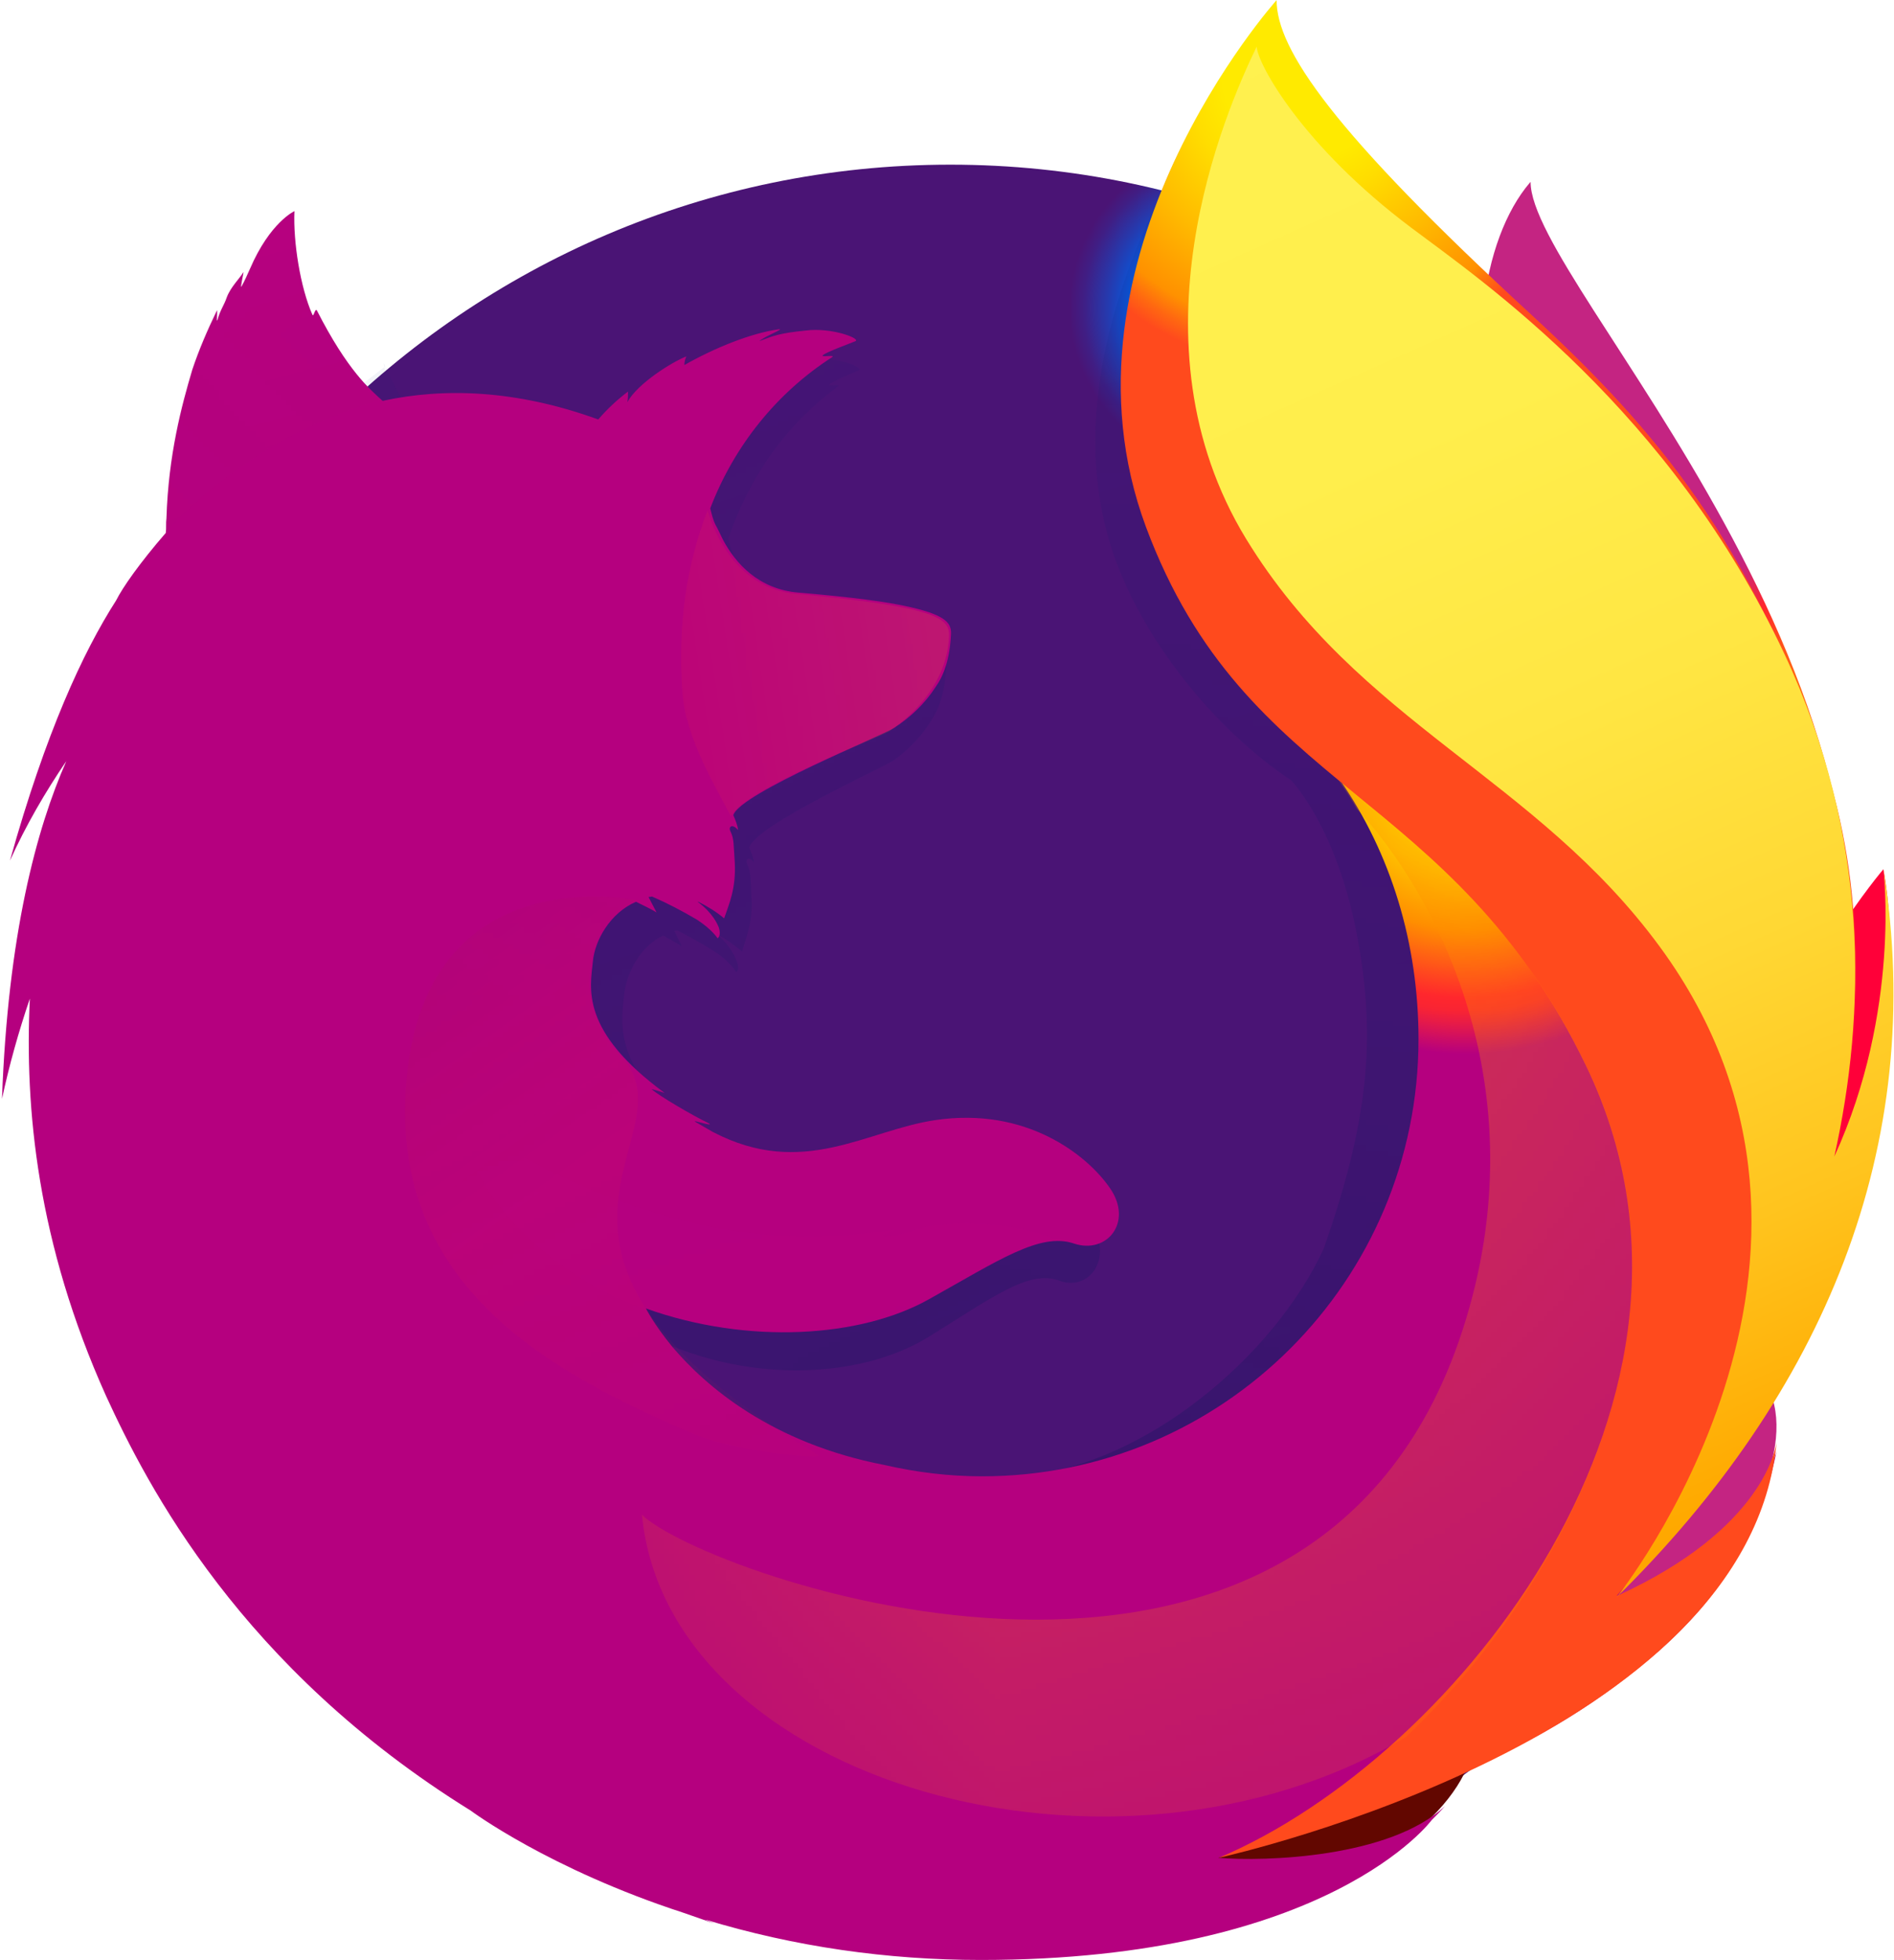
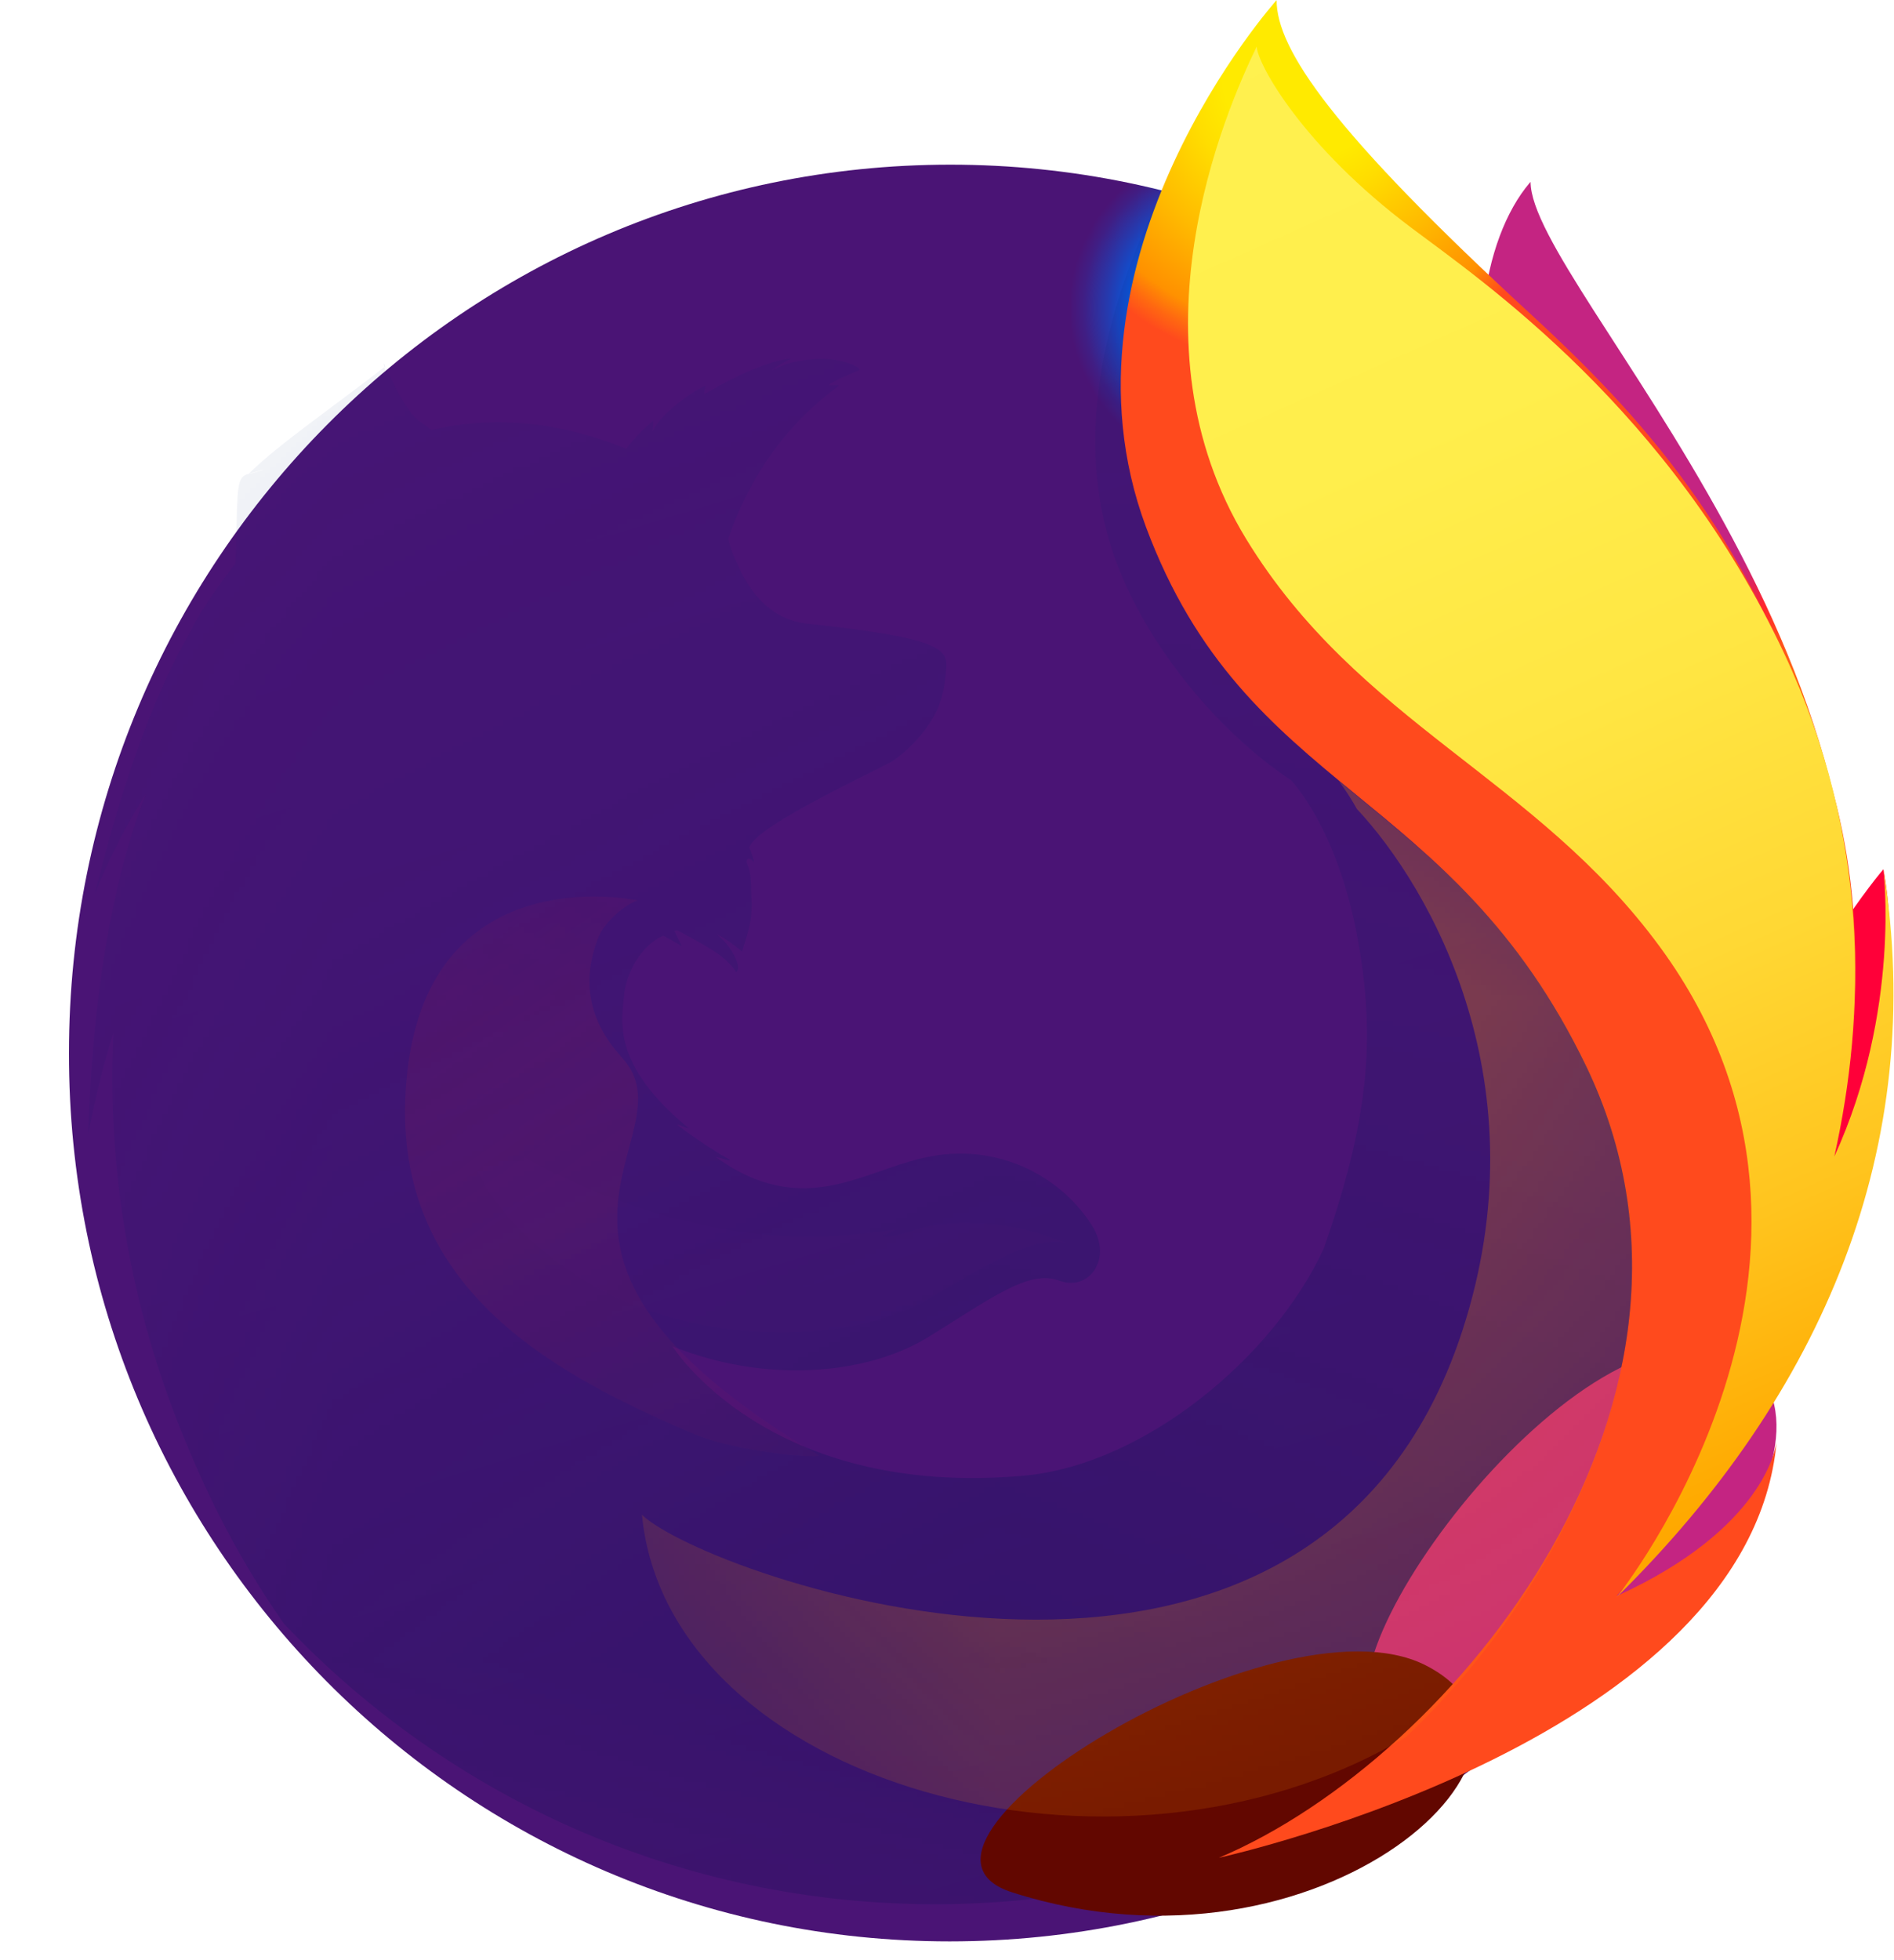
<svg xmlns="http://www.w3.org/2000/svg" xml:space="preserve" width="12.277mm" height="12.7mm" style="shape-rendering:geometricPrecision; text-rendering:geometricPrecision; image-rendering:optimizeQuality; fill-rule:evenodd; clip-rule:evenodd" viewBox="0 0 2.856 2.954">
  <defs>
    <style type="text/css">
   
    .fil14 {fill:url(#id16)}
    .fil12 {fill:url(#id17)}
    .fil11 {fill:url(#id18)}
    .fil10 {fill:url(#id19)}
    .fil4 {fill:url(#id20)}
    .fil15 {fill:url(#id21)}
    .fil13 {fill:url(#id22)}
    .fil0 {fill:url(#id23)}
    .fil1 {fill:url(#id24)}
    .fil3 {fill:url(#id25)}
    .fil2 {fill:url(#id26)}
    .fil7 {fill:url(#id27)}
    .fil6 {fill:url(#id28)}
    .fil9 {fill:url(#id29)}
    .fil8 {fill:url(#id30)}
    .fil5 {fill:url(#id31)}
   
  </style>
    <mask id="id0">
      <radialGradient id="id1" gradientUnits="userSpaceOnUse" cx="7.922" cy="-46.232" r="0" fx="7.922" fy="-46.232">
        <stop offset="0" style="stop-opacity:0; stop-color:white" />
        <stop offset="0.761" style="stop-opacity:0; stop-color:white" />
        <stop offset="0.949" style="stop-opacity:0.502; stop-color:white" />
        <stop offset="1" style="stop-opacity:1; stop-color:white" />
      </radialGradient>
      <rect style="fill:url(#id1)" x="7.922" y="-46.232" width="30.059" height="37.091" />
    </mask>
    <mask id="id2">
      <radialGradient id="id3" gradientUnits="userSpaceOnUse" cx="18.394" cy="-45.875" r="0" fx="18.394" fy="-45.875">
        <stop offset="0" style="stop-opacity:0; stop-color:white" />
        <stop offset="0.722" style="stop-opacity:0; stop-color:white" />
        <stop offset="0.949" style="stop-opacity:0.529; stop-color:white" />
        <stop offset="1" style="stop-opacity:1; stop-color:white" />
      </radialGradient>
      <rect style="fill:url(#id3)" x="18.393" y="-45.875" width="31.816" height="27.456" />
    </mask>
    <mask id="id4">
      <linearGradient id="id5" gradientUnits="userSpaceOnUse" x1="1.993" y1="3.338" x2="0.867" y2="-0.345">
        <stop offset="0" style="stop-opacity:0.4; stop-color:white" />
        <stop offset="0.478" style="stop-opacity:0.169; stop-color:white" />
        <stop offset="1" style="stop-opacity:0; stop-color:white" />
      </linearGradient>
      <rect style="fill:url(#id5)" x="0.137" y="-0.123" width="2.585" height="3.238" />
    </mask>
    <mask id="id6">
      <linearGradient id="id7" gradientUnits="userSpaceOnUse" x1="0.429" y1="1.09" x2="1.622" y2="0.908">
        <stop offset="0" style="stop-opacity:0.502; stop-color:white" />
        <stop offset="0.471" style="stop-opacity:0.502; stop-color:white" />
        <stop offset="0.49" style="stop-opacity:0.502; stop-color:white" />
        <stop offset="0.678" style="stop-opacity:0.722; stop-color:white" />
        <stop offset="0.831" style="stop-opacity:0.871; stop-color:white" />
        <stop offset="0.941" style="stop-opacity:0.961; stop-color:white" />
        <stop offset="1" style="stop-opacity:1; stop-color:white" />
      </linearGradient>
      <rect style="fill:url(#id7)" x="0.45" y="0.768" width="1.151" height="0.462" />
    </mask>
    <mask id="id8">
      <linearGradient id="id9" gradientUnits="userSpaceOnUse" x1="0.49" y1="0.853" x2="0.328" y2="0.272">
        <stop offset="0" style="stop-opacity:0.6; stop-color:white" />
        <stop offset="1" style="stop-opacity:0; stop-color:white" />
      </linearGradient>
      <rect style="fill:url(#id9)" x="0.245" y="0.294" width="0.327" height="0.536" />
    </mask>
    <mask id="id10">
      <linearGradient id="id11" gradientUnits="userSpaceOnUse" x1="0.614" y1="1.344" x2="1.229" y2="2.203">
        <stop offset="0" style="stop-opacity:0.502; stop-color:white" />
        <stop offset="0.012" style="stop-opacity:0.502; stop-color:white" />
        <stop offset="0.478" style="stop-opacity:0.502; stop-color:white" />
        <stop offset="1" style="stop-opacity:0; stop-color:white" />
      </linearGradient>
      <rect style="fill:url(#id11)" x="0.61" y="1.346" width="0.624" height="0.855" />
    </mask>
    <mask id="id12">
      <linearGradient id="id13" gradientUnits="userSpaceOnUse" x1="1.133" y1="2.095" x2="1.183" y2="1.606">
        <stop offset="0" style="stop-opacity:1; stop-color:white" />
        <stop offset="0.078" style="stop-opacity:0.8; stop-color:white" />
        <stop offset="0.212" style="stop-opacity:0.569; stop-color:white" />
        <stop offset="0.329" style="stop-opacity:0.361; stop-color:white" />
        <stop offset="0.451" style="stop-opacity:0.2; stop-color:white" />
        <stop offset="0.561" style="stop-opacity:0.102; stop-color:white" />
        <stop offset="0.671" style="stop-opacity:0.02; stop-color:white" />
        <stop offset="0.769" style="stop-opacity:0; stop-color:white" />
        <stop offset="1" style="stop-opacity:0; stop-color:white" />
      </linearGradient>
      <rect style="fill:url(#id13)" x="0.706" y="1.649" width="0.905" height="0.404" />
    </mask>
    <mask id="id14">
      <linearGradient id="id15" gradientUnits="userSpaceOnUse" x1="2.109" y1="0.896" x2="1.319" y2="3.018">
        <stop offset="0" style="stop-opacity:1; stop-color:white" />
        <stop offset="0.039" style="stop-opacity:0.859; stop-color:white" />
        <stop offset="0.078" style="stop-opacity:0.729; stop-color:white" />
        <stop offset="0.129" style="stop-opacity:0.631; stop-color:white" />
        <stop offset="0.18" style="stop-opacity:0.561; stop-color:white" />
        <stop offset="0.231" style="stop-opacity:0.502; stop-color:white" />
        <stop offset="0.278" style="stop-opacity:0.502; stop-color:white" />
        <stop offset="0.388" style="stop-opacity:0.478; stop-color:white" />
        <stop offset="0.522" style="stop-opacity:0.42; stop-color:white" />
        <stop offset="0.678" style="stop-opacity:0.302; stop-color:white" />
        <stop offset="0.839" style="stop-opacity:0.169; stop-color:white" />
        <stop offset="1" style="stop-opacity:0; stop-color:white" />
      </linearGradient>
      <rect style="fill:url(#id15)" x="0.967" y="1.027" width="1.495" height="1.861" />
    </mask>
    <linearGradient id="id16" gradientUnits="userSpaceOnUse" x1="1.768" y1="0.038" x2="2.837" y2="2.438">
      <stop offset="0" style="stop-color:#FFF14F" />
      <stop offset="0.271" style="stop-color:#FFEE4C" />
      <stop offset="0.451" style="stop-color:#FFE643" />
      <stop offset="0.612" style="stop-color:#FFD834" />
      <stop offset="0.761" style="stop-color:#FFC41E" />
      <stop offset="0.89" style="stop-color:#FFAB02" />
      <stop offset="0.902" style="stop-color:#FFA900" />
      <stop offset="0.949" style="stop-color:#FFA000" />
      <stop offset="1" style="stop-color:#FF9100" />
    </linearGradient>
    <linearGradient id="id17" gradientUnits="userSpaceOnUse" x1="0.615" y1="1.343" x2="1.229" y2="2.203">
      <stop offset="0" style="stop-color:#891551" />
      <stop offset="0.012" style="stop-color:#891551" />
      <stop offset="0.478" style="stop-color:#FF272D" />
      <stop offset="1" style="stop-color:#FF272D" />
    </linearGradient>
    <linearGradient id="id18" gradientUnits="userSpaceOnUse" x1="0.485" y1="0.835" x2="0.333" y2="0.289">
      <stop offset="0" style="stop-color:#891551" />
      <stop offset="1" style="stop-color:#C42482" />
    </linearGradient>
    <linearGradient id="id19" gradientUnits="userSpaceOnUse" x1="0.489" y1="1.081" x2="1.562" y2="0.917">
      <stop offset="0" style="stop-color:#C42482" />
      <stop offset="0.471" style="stop-color:#FF272D" />
      <stop offset="0.49" style="stop-color:#FF2C2C" />
      <stop offset="0.678" style="stop-color:#FF7A1A" />
      <stop offset="0.831" style="stop-color:#FFB20D" />
      <stop offset="0.941" style="stop-color:#FFD605" />
      <stop offset="1" style="stop-color:#FFE302" />
    </linearGradient>
    <linearGradient id="id20" gradientUnits="userSpaceOnUse" x1="1.924" y1="3.116" x2="0.936" y2="-0.124">
      <stop offset="0" style="stop-color:#000F43" />
      <stop offset="0.478" style="stop-color:#001962" />
      <stop offset="1" style="stop-color:#002079" />
    </linearGradient>
    <linearGradient id="id21" gradientUnits="userSpaceOnUse" x1="2.061" y1="1.024" x2="1.367" y2="2.891">
      <stop offset="0" style="stop-color:#FF8E00" />
      <stop offset="0.039" style="stop-color:#FF8E00" />
      <stop offset="0.078" style="stop-color:#FF8E00" />
      <stop offset="0.129" style="stop-color:#FF8E00" />
      <stop offset="0.18" style="stop-color:#FF8E00" />
      <stop offset="0.231" style="stop-color:#FF8E00" />
      <stop offset="0.278" style="stop-color:#FF8E00" />
      <stop offset="0.388" style="stop-color:#FF8E00" />
      <stop offset="0.522" style="stop-color:#FF8E00" />
      <stop offset="0.678" style="stop-color:#FF8E00" />
      <stop offset="0.839" style="stop-color:#FF8E00" />
      <stop offset="1" style="stop-color:#FF8E00" />
    </linearGradient>
    <linearGradient id="id22" gradientUnits="userSpaceOnUse" x1="1.137" y1="2.056" x2="1.179" y2="1.645">
      <stop offset="0" style="stop-color:#C42482" />
      <stop offset="0.078" style="stop-color:#C42482" />
      <stop offset="0.212" style="stop-color:#C42482" />
      <stop offset="0.329" style="stop-color:#C42482" />
      <stop offset="0.451" style="stop-color:#C42482" />
      <stop offset="0.561" style="stop-color:#C42482" />
      <stop offset="0.671" style="stop-color:#C42482" />
      <stop offset="0.769" style="stop-color:#C42482" />
      <stop offset="1" style="stop-color:#C42482" />
    </linearGradient>
    <radialGradient id="id23" gradientUnits="userSpaceOnUse" cx="20.847" cy="-35.846" r="0.371" fx="20.847" fy="-35.846">
      <stop offset="0" style="stop-color:black" />
      <stop offset="0.761" style="stop-color:black" />
      <stop offset="0.949" style="stop-color:black" />
      <stop offset="1" style="stop-color:black" />
    </radialGradient>
    <radialGradient id="id24" gradientUnits="userSpaceOnUse" cx="35.574" cy="-32.147" r="0.318" fx="35.574" fy="-32.147">
      <stop offset="0" style="stop-color:black" />
      <stop offset="0.722" style="stop-color:black" />
      <stop offset="0.949" style="stop-color:black" />
      <stop offset="1" style="stop-color:black" />
    </radialGradient>
    <radialGradient id="id25" gradientUnits="userSpaceOnUse" cx="1.858" cy="0.462" r="0.43" fx="1.858" fy="0.462">
      <stop offset="0" style="stop-color:#00CCDA" />
      <stop offset="0.22" style="stop-color:#0083FF" />
      <stop offset="0.259" style="stop-color:#007AF9" />
      <stop offset="0.329" style="stop-color:#0060E8" />
      <stop offset="0.329" style="stop-color:#005FE7" />
      <stop offset="0.439" style="stop-color:#2639AD" />
      <stop offset="0.522" style="stop-color:#401E84" />
      <stop offset="0.569" style="stop-color:#4A1475" />
      <stop offset="1" style="stop-color:#4A1475" />
    </radialGradient>
    <radialGradient id="id26" gradientUnits="userSpaceOnUse" cx="2.862" cy="0.984" r="0.278" fx="2.862" fy="0.984">
      <stop offset="0" style="stop-color:#FFEA00" />
      <stop offset="0.102" style="stop-color:#FFEA00" />
      <stop offset="0.169" style="stop-color:#FFDE00" />
      <stop offset="0.278" style="stop-color:#FFBF00" />
      <stop offset="0.431" style="stop-color:#FF8E00" />
      <stop offset="0.769" style="stop-color:#FF272D" />
      <stop offset="0.871" style="stop-color:#E0255A" />
      <stop offset="0.949" style="stop-color:#CC2477" />
      <stop offset="1" style="stop-color:#C42482" />
    </radialGradient>
    <radialGradient id="id27" gradientUnits="userSpaceOnUse" cx="2.943" cy="2.501" r="0.176" fx="2.943" fy="2.501">
      <stop offset="0" style="stop-color:#FF272D" />
      <stop offset="0.502" style="stop-color:#C42482" />
      <stop offset="0.988" style="stop-color:#620700" />
      <stop offset="1" style="stop-color:#620700" />
    </radialGradient>
    <radialGradient id="id28" gradientUnits="userSpaceOnUse" cx="2.986" cy="0.993" r="0.118" fx="2.986" fy="0.993">
      <stop offset="0" style="stop-color:#FFE900" />
      <stop offset="0.161" style="stop-color:#FFAF0E" />
      <stop offset="0.322" style="stop-color:#FF7A1B" />
      <stop offset="0.471" style="stop-color:#FF4E26" />
      <stop offset="0.62" style="stop-color:#FF2C2E" />
      <stop offset="0.761" style="stop-color:#FF1434" />
      <stop offset="0.89" style="stop-color:#FF0538" />
      <stop offset="1" style="stop-color:#FF0039" />
    </radialGradient>
    <radialGradient id="id29" gradientUnits="userSpaceOnUse" cx="1.968" cy="0.112" r="0.449" fx="1.968" fy="0.112">
      <stop offset="0" style="stop-color:#FFEA00" />
      <stop offset="0.278" style="stop-color:#FFEA00" />
      <stop offset="0.4" style="stop-color:#FFDD00" />
      <stop offset="0.631" style="stop-color:#FFBA00" />
      <stop offset="0.859" style="stop-color:#FF9100" />
      <stop offset="0.929" style="stop-color:#FF6711" />
      <stop offset="0.988" style="stop-color:#FF4A1D" />
      <stop offset="1" style="stop-color:#FF4A1D" />
    </radialGradient>
    <radialGradient id="id30" gradientUnits="userSpaceOnUse" cx="2.212" cy="1.149" r="0.467" fx="2.212" fy="1.149">
      <stop offset="0" style="stop-color:#FFEA00" />
      <stop offset="0.161" style="stop-color:#FFEA00" />
      <stop offset="0.231" style="stop-color:#FFDE00" />
      <stop offset="0.369" style="stop-color:#FFBF00" />
      <stop offset="0.541" style="stop-color:#FF8E00" />
      <stop offset="0.761" style="stop-color:#FF272D" />
      <stop offset="0.8" style="stop-color:#F92433" />
      <stop offset="0.839" style="stop-color:#E91C45" />
      <stop offset="0.89" style="stop-color:#CF0E62" />
      <stop offset="0.941" style="stop-color:#B5007F" />
      <stop offset="1" style="stop-color:#B5007F" />
    </radialGradient>
    <radialGradient id="id31" gradientUnits="userSpaceOnUse" cx="3.152" cy="1.951" r="0.15" fx="3.152" fy="1.951">
      <stop offset="0" style="stop-color:#FFEA00" />
      <stop offset="0.502" style="stop-color:#FF272D" />
      <stop offset="1" style="stop-color:#C42482" />
    </radialGradient>
  </defs>
  <symbol id="x9-9-0" viewBox="7.922 -46.232 30.058 37.09">
    <path class="fil0" style="mask:url(#id0)" d="M26.78 -43.629c-1.591,0.989 -2.97,2.285 -4.055,3.812 -1.76,2.468 -2.704,5.424 -2.701,8.456 -0.017,4.45 2.018,8.659 5.518,11.408 0.763,0.592 1.584,1.105 2.449,1.532 0.556,0.264 1.509,0.739 2.772,0.721 1.805,-0.012 3.501,-0.868 4.583,-2.314 0.721,-0.962 1.118,-2.127 1.135,-3.329 0,0.037 4.363,14.2 -14.281,14.2 -7.831,0 -14.279,-7.432 -14.279,-13.95 0,-4.137 0.96,-7.439 2.162,-9.997 2.701,-5.745 7.665,-10.11 13.708,-12.054 2.254,-0.722 4.605,-1.089 6.972,-1.088 2.522,0 4.949,0.416 7.216,1.17 -3.764,-1.18 -7.854,-0.656 -11.2,1.433z" />
  </symbol>
  <symbol id="x7-7-0" viewBox="18.394 -45.875 31.815 27.455">
    <path class="fil1" style="mask:url(#id2)" d="M49.14 -34.552c-0.608,-0.319 -1.236,-0.6 -1.879,-0.842 -2.048,-0.766 -4.218,-1.156 -6.404,-1.152 -8.441,0 -15.797,5.807 -15.797,13.258 0,2.096 1.213,3.912 2.931,4.869 -7.635,-0.321 -9.598,-8.278 -9.598,-12.939 0,-13.178 12.149,-14.516 14.764,-14.516 1.411,0 3.539,0.41 4.824,0.814l0.232 0.079c4.916,1.7 9.106,5.023 11.881,9.423 0.392,0.624 -0.3,1.35 -0.954,1.008z" />
  </symbol>
  <g id="Layer_x0020_1">
    <g id="_274208424">
      <path id="_274354408" class="fil2" d="M2.307 0.275c-0.072,0.084 -0.105,0.272 -0.032,0.463 0.073,0.191 0.184,0.15 0.254,0.344 0.092,0.257 0.049,0.602 0.049,0.602 0,0 0.11,0.32 0.187,-0.02 0.17,-0.639 -0.457,-1.232 -0.457,-1.39z" />
      <path id="_274354504" class="fil3" d="M1.432 2.926l0 0c0.735,-4.65231e-005 1.33,-0.6 1.33,-1.339 0,-0.739 -0.595,-1.339 -1.329,-1.339 -0.734,0 -1.329,0.599 -1.329,1.339 -0.001,0.74 0.594,1.339 1.328,1.339l0 2.32615e-005z" />
      <path id="_378271312" class="fil4" style="mask:url(#id4)" d="M2.428 2.413c-0.029,0.02 -0.059,0.039 -0.09,0.055 0.042,-0.061 0.08,-0.124 0.115,-0.189 0.028,-0.031 0.054,-0.062 0.075,-0.095 0.01,-0.016 0.022,-0.036 0.034,-0.06 0.075,-0.135 0.157,-0.353 0.159,-0.577l0 -0.017c0,-0.056 -0.005,-0.112 -0.017,-0.167l0.002 0.013 -0.002 -0.01c0.001,0.006 0.002,0.012 0.003,0.018 0.015,0.13 0.004,0.256 -0.05,0.35l-0.003 0.004c0.028,-0.142 0.038,-0.298 0.006,-0.455 0,0 -0.013,-0.076 -0.106,-0.308 -0.054,-0.133 -0.149,-0.242 -0.234,-0.322 -0.074,-0.092 -0.141,-0.153 -0.178,-0.192 -0.077,-0.082 -0.11,-0.143 -0.123,-0.183 -0.012,-0.006 -0.159,-0.15 -0.171,-0.155 -0.064,0.1 -0.267,0.413 -0.171,0.706 0.044,0.133 0.154,0.27 0.27,0.347 0.005,0.006 0.069,0.075 0.099,0.232 0.031,0.162 0.015,0.288 -0.05,0.474 -0.076,0.164 -0.27,0.325 -0.451,0.342 -0.388,0.035 -0.531,-0.195 -0.531,-0.195 0.139,0.056 0.292,0.044 0.386,-0.014 0.094,-0.058 0.151,-0.102 0.197,-0.085 0.045,0.017 0.082,-0.033 0.049,-0.084 -0.051,-0.079 -0.145,-0.12 -0.238,-0.104 -0.094,0.015 -0.18,0.09 -0.304,0.018 -0.008,-0.005 -0.016,-0.01 -0.023,-0.015 -0.008,-0.005 0.026,0.008 0.018,0.002 -0.024,-0.013 -0.066,-0.042 -0.078,-0.052 -0.002,-0.002 0.019,0.007 0.017,0.005 -0.115,-0.095 -0.101,-0.16 -0.097,-0.2 0.003,-0.032 0.024,-0.074 0.059,-0.09 0.017,0.009 0.028,0.016 0.028,0.016l-0.011 -0.023c0.001,-0.001 0.003,-0 0.004,-0.001 0.014,0.007 0.045,0.024 0.061,0.035 0.021,0.015 0.028,0.028 0.028,0.028 0,0 0.006,-0.003 0.001,-0.016 -0.002,-0.005 -0.008,-0.022 -0.029,-0.04l0.001 0c0.013,0.007 0.024,0.015 0.036,0.025 0.006,-0.022 0.017,-0.044 0.014,-0.084 -0.001,-0.028 -0.001,-0.036 -0.006,-0.047 -0.004,-0.009 0.003,-0.013 0.01,-0.003 -0.001,-0.008 -0.004,-0.015 -0.007,-0.022l0 -0.001c0.01,-0.034 0.204,-0.121 0.219,-0.132 0.023,-0.017 0.043,-0.038 0.057,-0.062 0.011,-0.017 0.019,-0.042 0.021,-0.078 0.001,-0.027 -0.011,-0.044 -0.208,-0.065 -0.054,-0.005 -0.085,-0.044 -0.103,-0.081 -0.003,-0.008 -0.007,-0.015 -0.01,-0.022 -0.003,-0.008 -0.006,-0.017 -0.008,-0.025 0.032,-0.093 0.086,-0.171 0.166,-0.23 0.004,-0.004 -0.017,0.001 -0.013,-0.003 0.005,-0.005 0.038,-0.018 0.044,-0.021 0.008,-0.004 -0.033,-0.021 -0.068,-0.017 -0.036,0.004 -0.044,0.008 -0.063,0.017 0.008,-0.008 0.033,-0.018 0.027,-0.018 -0.039,0.006 -0.087,0.029 -0.129,0.054 -9.30461e-005,-0.004 0.001,-0.009 0.002,-0.013 -0.019,0.008 -0.067,0.041 -0.08,0.069 0.001,-0.005 0.001,-0.011 0.001,-0.016 -0.015,0.012 -0.028,0.026 -0.04,0.041l-0.001 0.001c-0.112,-0.045 -0.21,-0.048 -0.294,-0.028 -0.018,-0.018 -0.027,-0.005 -0.069,-0.096 -0.003,-0.005 0.002,0.005 0,0 -0.007,-0.018 0.004,0.024 0,0 -0.07,0.055 -0.162,0.118 -0.206,0.162 -0.001,0.002 0.051,-0.015 0,0 -0.018,0.005 -0.017,0.016 -0.019,0.113 -0.001,0.007 0,0.016 -0.001,0.022 -0.035,0.045 -0.059,0.083 -0.068,0.103 -0.046,0.079 -0.096,0.201 -0.144,0.395 0.021,-0.052 0.047,-0.103 0.077,-0.151 -0.04,0.103 -0.079,0.264 -0.087,0.513 0.01,-0.051 0.022,-0.102 0.038,-0.152 -0.01,0.206 0.026,0.412 0.104,0.604 0.028,0.069 0.074,0.173 0.153,0.286 0.247,0.261 0.596,0.423 0.982,0.423 0.403,0 0.765,-0.177 1.014,-0.457l4.65231e-005 0z" />
      <path id="_378271024" class="fil5" d="M2.13 2.602c0.488,-0.057 0.704,-0.56 0.426,-0.57 -0.251,-0.008 -0.657,0.597 -0.426,0.57z" />
      <path id="_378271408" class="fil6" d="M2.592 1.929c0.336,-0.196 0.248,-0.619 0.248,-0.619 0,0 -0.13,0.151 -0.218,0.391 -0.087,0.238 -0.232,0.346 -0.03,0.227z" />
      <path id="_378271192" class="fil7" d="M1.526 2.852c0.468,0.15 0.87,-0.22 0.622,-0.343 -0.225,-0.111 -0.844,0.272 -0.622,0.343l2.32615e-005 0z" />
-       <path id="_274354480" class="fil8" d="M2.627 2.108c0.011,-0.016 0.027,-0.068 0.04,-0.091 0.083,-0.134 0.083,-0.24 0.083,-0.243 0.05,-0.25 0.045,-0.352 0.015,-0.54 -0.025,-0.152 -0.133,-0.37 -0.226,-0.474 -0.096,-0.108 -0.028,-0.073 -0.122,-0.152 -0.082,-0.091 -0.161,-0.181 -0.204,-0.217 -0.312,-0.262 -0.305,-0.317 -0.299,-0.327l-0.004 0.005c-0.004,-0.015 -0.006,-0.027 -0.006,-0.027 0,0 -0.171,0.171 -0.207,0.456 -0.023,0.186 0.046,0.38 0.147,0.504 0.052,0.064 0.112,0.123 0.177,0.174 0.076,0.11 0.118,0.245 0.118,0.39 0,0.364 -0.295,0.659 -0.658,0.659 -0.05,2.32615e-005 -0.099,-0.006 -0.147,-0.017 -0.171,-0.033 -0.27,-0.119 -0.32,-0.178 -0.028,-0.034 -0.04,-0.058 -0.04,-0.058 0.154,0.055 0.324,0.044 0.427,-0.014 0.104,-0.058 0.167,-0.101 0.218,-0.084 0.05,0.017 0.09,-0.032 0.055,-0.083 -0.035,-0.051 -0.127,-0.123 -0.263,-0.103 -0.104,0.015 -0.2,0.089 -0.336,0.018 -0.009,-0.005 -0.017,-0.01 -0.026,-0.015 -0.009,-0.005 0.029,0.008 0.02,0.002 -0.027,-0.013 -0.074,-0.041 -0.086,-0.051 -0.002,-0.002 0.021,0.006 0.019,0.005 -0.128,-0.094 -0.112,-0.158 -0.108,-0.198 0.003,-0.032 0.026,-0.073 0.065,-0.09 0.01,0.005 0.021,0.01 0.031,0.016l-0.012 -0.023c0.002,-0.001 0.003,-0 0.005,-0.001 0.023,0.01 0.046,0.022 0.068,0.035 0.023,0.015 0.031,0.028 0.031,0.028 0,0 0.006,-0.003 0.002,-0.016 -0.002,-0.005 -0.009,-0.022 -0.032,-0.039l0.001 0c0.014,0.007 0.027,0.015 0.039,0.025 0.007,-0.021 0.018,-0.044 0.016,-0.084 -0.002,-0.028 -0.001,-0.035 -0.006,-0.046 -0.005,-0.009 0.003,-0.013 0.011,-0.003 -0.001,-0.008 -0.004,-0.015 -0.007,-0.022l0 -0.001c0.011,-0.033 0.226,-0.12 0.242,-0.131 0.025,-0.016 0.047,-0.037 0.063,-0.062 0.012,-0.017 0.021,-0.041 0.023,-0.078 0.001,-0.016 -0.004,-0.029 -0.061,-0.042 -0.034,-0.008 -0.087,-0.015 -0.169,-0.022 -0.06,-0.005 -0.095,-0.044 -0.114,-0.08 -0.004,-0.008 -0.007,-0.015 -0.011,-0.022 -0.004,-0.008 -0.006,-0.017 -0.008,-0.025 0.036,-0.094 0.1,-0.174 0.184,-0.228 0.005,-0.004 -0.019,0.001 -0.014,-0.003 0.006,-0.005 0.042,-0.018 0.049,-0.021 0.008,-0.004 -0.036,-0.021 -0.075,-0.016 -0.04,0.004 -0.049,0.008 -0.07,0.016 0.009,-0.008 0.037,-0.018 0.03,-0.018 -0.043,0.006 -0.097,0.028 -0.143,0.054 -6.97846e-005,-0.004 0.001,-0.009 0.003,-0.013 -0.021,0.008 -0.074,0.041 -0.089,0.069 0.001,-0.005 0.001,-0.011 0.001,-0.016 -0.016,0.012 -0.031,0.026 -0.044,0.041l-0.001 0.001c-0.124,-0.045 -0.233,-0.048 -0.325,-0.028 -0.02,-0.018 -0.053,-0.046 -0.099,-0.136 -0.003,-0.005 -0.005,0.011 -0.007,0.006 -0.018,-0.041 -0.029,-0.109 -0.027,-0.156 0,0 -0.037,0.017 -0.067,0.087 -0.004,0.009 -0.008,0.018 -0.013,0.027 -0.002,0.002 0.004,-0.023 0.003,-0.022 -0.005,0.009 -0.019,0.022 -0.025,0.038 -0.004,0.012 -0.01,0.019 -0.014,0.034l-0.001 0.001c-0,-0.004 0.001,-0.018 0,-0.015 -0.014,0.029 -0.027,0.059 -0.037,0.089 -0.016,0.054 -0.036,0.128 -0.039,0.224 -0.001,0.007 0,0.015 -0.001,0.022 -0.039,0.045 -0.065,0.082 -0.075,0.102 -0.05,0.078 -0.106,0.199 -0.16,0.392 0.024,-0.053 0.053,-0.103 0.085,-0.15 -0.045,0.102 -0.088,0.262 -0.097,0.509 0.011,-0.051 0.025,-0.101 0.042,-0.151 -0.008,0.165 0.011,0.368 0.115,0.599 0.062,0.135 0.203,0.41 0.55,0.625 0,0 0.118,0.088 0.321,0.154l0.046 0.016c-0.005,-0.002 -0.009,-0.004 -0.014,-0.006 0.135,0.041 0.275,0.061 0.416,0.061 0.525,0 0.68,-0.211 0.68,-0.211l-0.001 0.001c0.007,-0.007 0.014,-0.014 0.021,-0.022 -0.083,0.078 -0.272,0.084 -0.342,0.078 0.12,-0.035 0.2,-0.065 0.354,-0.125 0.018,-0.007 0.036,-0.014 0.055,-0.023l0.017 -0.008c0.075,-0.035 0.146,-0.08 0.21,-0.132 0.155,-0.124 0.189,-0.245 0.206,-0.325 -0.002,0.008 -0.01,0.025 -0.015,0.037 -0.04,0.086 -0.128,0.138 -0.224,0.183 0.046,-0.06 0.088,-0.123 0.127,-0.187 0.031,-0.031 0.041,-0.08 0.065,-0.113l-4.65231e-005 0z" />
      <path id="_274354696" class="fil9" d="M2.438 2.405c0.063,-0.07 0.12,-0.15 0.163,-0.24 0.111,-0.233 0.282,-0.62 0.147,-1.025 -0.106,-0.32 -0.252,-0.494 -0.438,-0.665 -0.301,-0.277 -0.385,-0.401 -0.385,-0.475 0,0 -0.348,0.388 -0.197,0.794 0.151,0.405 0.46,0.39 0.664,0.813 0.24,0.498 -0.195,1.041 -0.554,1.193 0.022,-0.005 0.8,-0.181 0.841,-0.627 -0.001,0.008 -0.019,0.131 -0.24,0.232l0 -4.65231e-005z" />
-       <path id="_378270784" class="fil10" style="mask:url(#id6)" d="M1.431 0.959c0.001,-0.026 -0.012,-0.044 -0.23,-0.064 -0.089,-0.008 -0.124,-0.091 -0.134,-0.126 -0.032,0.083 -0.045,0.17 -0.038,0.275 0.005,0.069 0.051,0.143 0.073,0.186 0,0 0.005,-0.006 0.007,-0.009 0.042,-0.043 0.215,-0.109 0.232,-0.119 0.018,-0.012 0.087,-0.062 0.09,-0.143l-6.97846e-005 -2.32615e-005z" />
-       <path id="_378271264" class="fil11" style="mask:url(#id8)" d="M0.474 0.47c-0.003,-0.005 -0.005,0.011 -0.007,0.006 -0.018,-0.041 -0.029,-0.109 -0.026,-0.156 0,0 -0.037,0.017 -0.067,0.087 -0.006,0.013 -0.009,0.02 -0.013,0.027 -0.002,0.002 0.004,-0.023 0.003,-0.022 -0.005,0.009 -0.019,0.022 -0.025,0.037 -0.005,0.013 -0.01,0.02 -0.014,0.035 -0.001,0.004 0.001,-0.019 0,-0.016 -0.071,0.137 -0.085,0.346 -0.077,0.336 0.151,-0.162 0.324,-0.2 0.324,-0.2 -0.018,-0.014 -0.058,-0.053 -0.098,-0.135l0 2.32615e-005z" />
      <path id="_378271048" class="fil12" style="mask:url(#id10)" d="M1.048 2.162c-0.209,-0.089 -0.446,-0.215 -0.437,-0.502 0.012,-0.377 0.351,-0.303 0.351,-0.303 -0.013,0.003 -0.047,0.027 -0.059,0.054 -0.013,0.033 -0.036,0.106 0.035,0.183 0.111,0.121 -0.228,0.286 0.296,0.599 0.013,0.007 -0.123,-0.004 -0.185,-0.031l-2.32615e-005 -4.65231e-005z" />
      <path id="_378271576" class="fil13" style="mask:url(#id12)" d="M0.974 1.974c0.148,0.052 0.32,0.043 0.424,-0.015 0.069,-0.039 0.158,-0.1 0.212,-0.085 -0.047,-0.019 -0.083,-0.027 -0.126,-0.03 -0.007,0 -0.016,-0 -0.024,-0.001 -0.016,-4.65231e-005 -0.032,0.001 -0.047,0.003 -0.027,0.002 -0.056,0.019 -0.083,0.017 -0.001,0 0.026,-0.011 0.024,-0.011 -0.014,0.003 -0.03,0.004 -0.046,0.006 -0.01,0.001 -0.019,0.002 -0.03,0.003 -0.309,0.026 -0.569,-0.168 -0.569,-0.168 -0.022,0.075 0.099,0.223 0.265,0.281l-0 -0z" />
      <path id="_274643568" class="fil14" d="M2.438 2.407l0 0c0,0 0.41,-0.51 0.065,-0.98 -0.187,-0.255 -0.454,-0.337 -0.624,-0.615 -0.181,-0.297 -0.033,-0.641 0.016,-0.742 0.001,0.026 0.069,0.15 0.233,0.273 0.108,0.081 0.391,0.275 0.563,0.643 0.129,0.276 0.123,0.542 0.075,0.757 0.101,-0.22 0.074,-0.434 0.074,-0.434 0.067,0.419 -0.091,0.792 -0.403,1.099z" />
      <path id="_274354048" class="fil15" style="mask:url(#id14)" d="M2.393 1.608c-0.109,-0.226 -0.245,-0.324 -0.374,-0.431 0.015,0.021 0.019,0.028 0.027,0.042 0.113,0.121 0.28,0.416 0.159,0.787 -0.228,0.698 -1.142,0.369 -1.237,0.277 0.039,0.404 0.713,0.597 1.152,0.335 0.25,-0.237 0.452,-0.64 0.273,-1.01z" />
    </g>
  </g>
</svg>